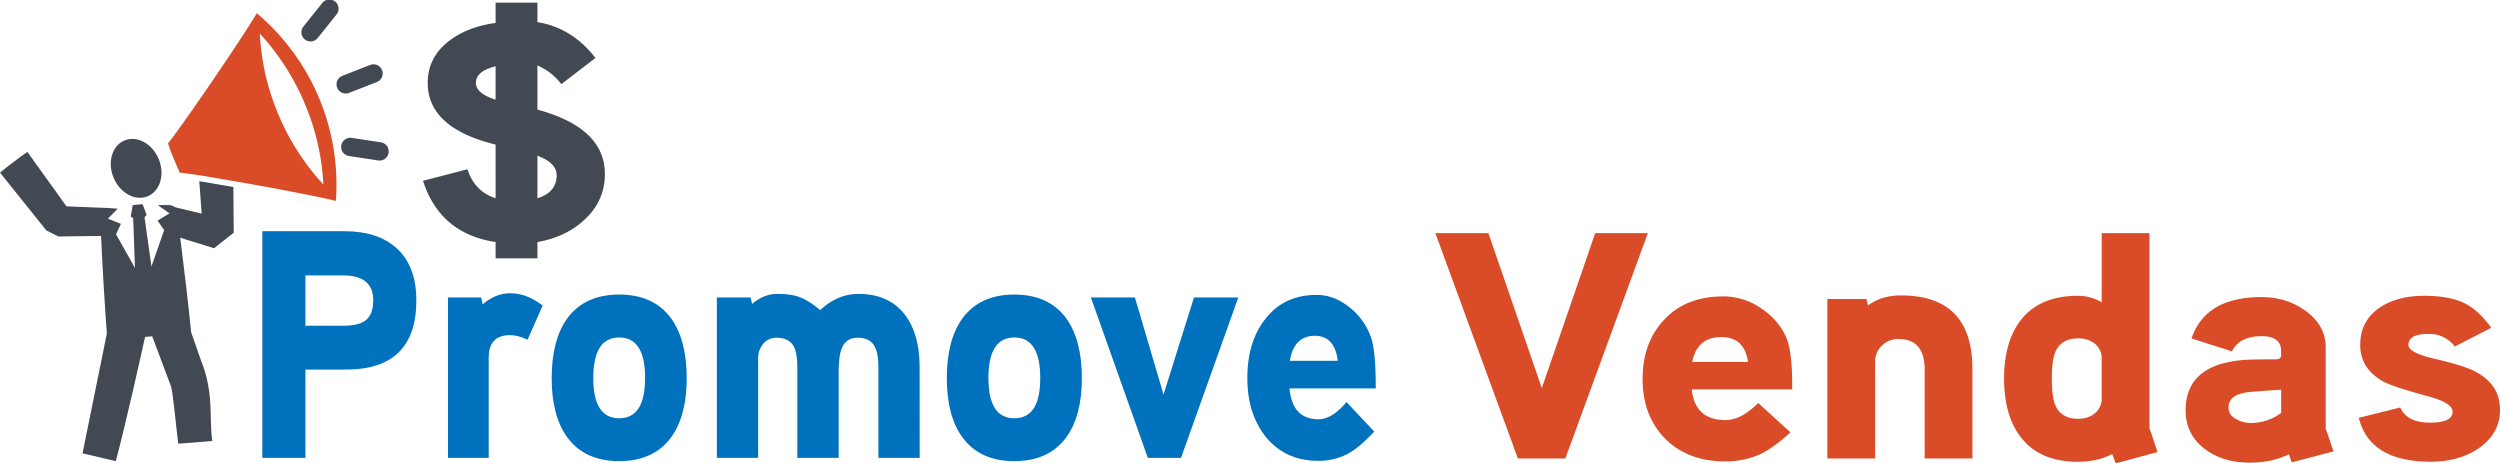
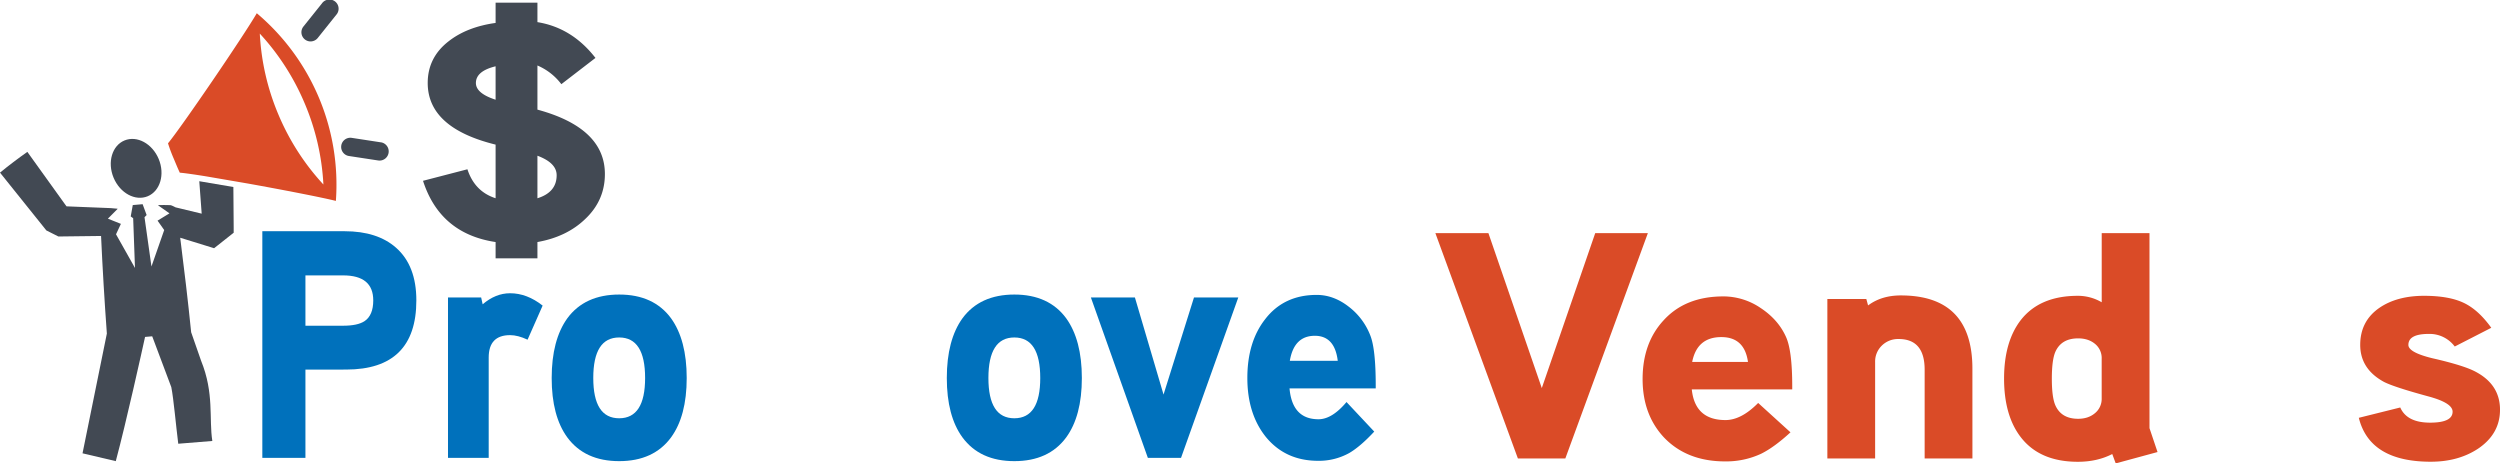
<svg xmlns="http://www.w3.org/2000/svg" viewBox="0 0 2157.99 399.95">
  <defs>
    <style>.cls-1{fill:#424953;}.cls-2{fill:#da4b27;}.cls-3{fill:#0071bc;}</style>
  </defs>
  <title>Vitrine-Promove-Vendas</title>
  <desc>A Promove Vendas levando até você, marcas e serviços para o bem do seu dia a dia. Confira as ofertas de celulares, tablets e telefones, informática, tv e vídeo, eletrodomésticos, móveis e decoração, eletroportáteis, ar e ventilação...</desc>
  <g id="Camada_2" data-name="Camada 2">
    <g id="Camada_1-2" data-name="Camada 1">
      <path class="cls-1" d="M127.52,169.4c10.76-4.49,15-18.89,9.46-32.17s-18.7-20.44-29.48-16-15,18.86-9.46,32.16S116.75,173.87,127.52,169.4Z" />
      <path class="cls-1" d="M328.85,122.87,303.61,119a7.92,7.92,0,0,0-2.38,15.67l25.24,3.85a9.41,9.41,0,0,0,1.2.09,7.93,7.93,0,0,0,1.18-15.76Z" />
-       <path class="cls-1" d="M301.41,80.14l23.78-9.29a7.92,7.92,0,1,0-5.77-14.75l-23.78,9.29a7.92,7.92,0,1,0,5.77,14.75Z" />
      <path class="cls-1" d="M268.1,35.77a8,8,0,0,0,6.19-3l15.93-19.93A7.92,7.92,0,1,0,277.85,3L261.92,22.9a7.92,7.92,0,0,0,6.18,12.87Z" />
      <path class="cls-2" d="M221.64,11.46c-11.54,19.86-64.83,98-76.62,112.26a134.18,134.18,0,0,0,5,13.33c2.42,5.77,3.27,7.88,5.17,12,4.19.34,12.31,1.51,22.6,3.16l36.14,6.21c30.79,5.52,64,12,76,15a193.57,193.57,0,0,0-68.27-162ZM240.37,99A206.38,206.38,0,0,1,224.26,29a207.16,207.16,0,0,1,38.79,60.35,206.19,206.19,0,0,1,16.11,69.91A206.82,206.82,0,0,1,240.37,99Z" />
      <path class="cls-1" d="M201.71,201v-4.8l-.27-34.77-29.42-5,2.07,28L151.59,179c-.41-.09-3.37-1.88-4.56-1.93-3.47-.11-6.91-.11-10.35-.06l-.06.34,9.67,6.81L136,190.46l5.74,8.11-11,31.47-6-42.53,1.83-1.88-3.46-9.37-8.51.76-1.76,9.81,2.11,1.53,1.56,42.95-16.37-29.07,4.22-9-11.23-4.48,8.33-8.4-.09-.23c-.55.09-4.2-.41-5.59-.48l-27.26-1.09-11.1-.45-2-2.73L23.61,131.1Q11.49,139.62,0,149l34.14,42.57,4.27,5.32,1.06,1.33.53.67,0,0,10.3,5.2h.79l3.41,0,13.65-.17,19.09-.23q1.93,42.16,5,84.23l-21,103.38,28.7,6.76c9-33.46,22.93-96.54,25.28-107.23l6.17-.54,16.48,43.88c2,10,4,33,6,48.85l29.41-2.38c-3-19.34,1.75-41.12-9.73-69.35-3.27-9.47-6.25-18-8.55-24.53v-.06c-2.73-27.2-6-54.36-9.44-81.49l11.8,3.64,11.09,3.43,5.54,1.72.7.22.17,0,0,0s20.4-16.12,16.75-13.26Z" />
      <path class="cls-3" d="M359.39,259.3q0,59.7-60.62,59.71H263.65v76.24H226.44V199.59h71q28.35,0,44.49,14.3Q359.39,229.31,359.39,259.3Zm-37.2,0q0-21.59-26-21.58H263.65v43.44h32.52q12.49,0,18.47-3.92Q322.19,272.2,322.19,259.3Z" />
      <path class="cls-3" d="M468.4,263.78l-13,29.44q-8.33-3.93-15.09-3.93-18.46,0-18.47,19.34v86.62H386.71V256.78h28.62l1.3,5.88q11.17-9.53,23.67-9.53Q454.87,253.13,468.4,263.78Z" />
      <path class="cls-3" d="M592.76,326.3q0,32.79-13.53,51.29-15.09,20.46-44.75,20.46t-44.75-20.46Q476.2,359.1,476.21,326.3t13.52-51.58q15.09-20.46,44.75-20.47t44.75,20.47Q592.76,293.5,592.76,326.3Zm-35.9,0q0-35-22.38-35t-22.37,35q0,34.76,22.37,34.75T556.86,326.3Z" />
-       <path class="cls-3" d="M793.87,395.25H758.23V317.33q0-12.34-3.12-17.95-3.9-7.83-14.83-7.84T726,302.47q-2.09,6.16-2.08,21v71.76H688.24V317.33q0-12.34-2.86-17.95-4.15-7.83-14.83-7.84a14.61,14.61,0,0,0-11.7,5.18,19.35,19.35,0,0,0-4.43,13v85.49H618.78V256.78h29.14l1.3,5.6q10.14-8.69,21.85-8.69,12,0,19.65,2.95T708,267.71q14.82-14,33-14,26.28,0,40.07,17.94,12.74,16.55,12.74,45.7Z" />
      <path class="cls-3" d="M933.85,326.3q0,32.79-13.53,51.29-15.09,20.46-44.75,20.46t-44.75-20.46q-13.53-18.49-13.53-51.29t13.53-51.58q15.09-20.46,44.75-20.47t44.75,20.47Q933.84,293.5,933.85,326.3Zm-35.91,0q0-35-22.37-35t-22.38,35q0,34.76,22.38,34.75T897.94,326.3Z" />
      <path class="cls-3" d="M1068.88,256.78l-49.43,138.47H990.83L941.65,256.78h38l24.71,83.81,26.28-83.81Z" />
      <path class="cls-3" d="M1187.52,332.74v2.52h-74.41q2.34,26.64,25,26.64,11.7,0,24.19-14.86l23.94,25.51q-12,12.9-21.59,18.5a53.84,53.84,0,0,1-26.8,6.72q-28.36,0-45.27-20.74-15.87-19.9-15.87-50.73,0-31.12,15.35-50.74,16.13-21,44.49-21,14.57,0,27.58,10.1a57.11,57.11,0,0,1,18.73,24.94Q1187.52,301.35,1187.52,332.74Zm-32.78-21.3q-2.61-21.58-19.78-21.59-17.94,0-21.59,21.59Z" />
      <path class="cls-2" d="M1422.44,201.22l-71.26,194.55h-40.93L1239,201.22h45.78L1330.87,335,1377,201.22Z" />
      <path class="cls-2" d="M1547.05,333.61v2.51h-86.71q2.73,26.49,29.1,26.48,13.65,0,28.2-14.77l27.9,25.36q-13.95,12.82-25.17,18.4a71.3,71.3,0,0,1-31.23,6.69q-33,0-52.76-20.63-18.5-19.78-18.49-50.45,0-30.93,17.89-50.45,18.79-20.9,51.85-20.9a57.25,57.25,0,0,1,32.13,10q15.16,10,21.83,24.81Q1547.05,302.39,1547.05,333.61Zm-38.2-21.18q-3-21.46-23-21.46-20.93,0-25.17,21.46Z" />
      <path class="cls-2" d="M1702.59,395.77h-41.24V319.12q0-26.47-22.43-26.48a19.85,19.85,0,0,0-14.56,5.71,19.07,19.07,0,0,0-5.76,14.08v83.34h-41.23V258.08H1611l1.52,5.57q11.52-8.62,28.2-8.64,61.85,0,61.85,63.27Z" />
      <path class="cls-2" d="M1862.37,390.2,1826.29,400l-3-8.08q-13,6.69-29.71,6.69-33.06,0-49.42-21.46-14.27-18.68-14.25-50.45,0-31.5,14.25-50.18,16.36-21.17,49.42-21.18a40.7,40.7,0,0,1,20.61,5.58V201.22h41.24V369.57Zm-48.21-80.56a15.74,15.74,0,0,0-5.76-12.82q-5.76-4.74-14.55-4.74-14.55,0-19.71,11.71-3,7-3,23.13,0,15.9,3,22.86,5.16,11.72,19.71,11.71,8.79,0,14.55-4.88a15.83,15.83,0,0,0,5.76-12.68Z" />
-       <path class="cls-2" d="M2014.28,389.64l-36.08,9.48-2.43-7q-14.87,7.25-33.65,7.24-23.36,0-38.82-11.7-16.66-12.54-16.67-33.45,0-41.25,54.57-43.76,9.4-.27,23-.28c3.23,0,4.85-1.12,4.85-3.34V303q0-12.81-17-12.82-18.81,0-25.47,13.1l-34.87-11.15q12.13-35.67,60.34-35.68,21.53,0,37.9,11.71,17.58,12.54,17.58,31.78v70Zm-45.18-33.17V336.4q-13.95.84-27.59,2-17.9,1.95-17.89,13.38,0,6.42,6.67,10a25,25,0,0,0,12.74,3.34A44.1,44.1,0,0,0,1969.1,356.47Z" />
      <path class="cls-2" d="M2158,353.68q0,20.91-19.1,33.73-17,11.14-40.63,11.15-52.76,0-62.15-37.91l35.77-8.92q5.76,13.11,25.78,13.1,19.4,0,19.4-9.47,0-7.53-20.62-13.11-29.71-8.07-38.51-12.54-20.61-11.15-20.61-32,0-20.62,16.67-32.06,15.16-10.31,38.51-10.31,21.23,0,34,6t23.95,21.61l-31.53,16.16a27.07,27.07,0,0,0-22.44-10.87q-17.58,0-17.58,9.48,0,6.4,20.31,11.42,28.2,6.42,38.2,12Q2158,332.23,2158,353.68Z" />
      <path class="cls-1" d="M522.14,150.23q0,23-17.32,39.14-15.84,15.1-40.91,19.56V223H427.8V208.93q-47.93-7.2-62.66-52.86l38.33-9.95q6.27,19.22,24.33,25V124.83q-58.6-14.42-58.6-53.2,0-22,18.06-36Q403.1,23.23,427.8,19.8V2.29h36.11V19.11Q493.76,23.93,514,50L484.55,72.66a50.79,50.79,0,0,0-20.64-16.13v38.1Q522.14,110.43,522.14,150.23Zm-94.34-93q-17,4.13-17,14.42,0,8.93,17,14.42Zm52.7,94q0-10.63-16.59-16.81v36.72Q480.5,166,480.5,151.26Z" />
    </g>
  </g>
</svg>